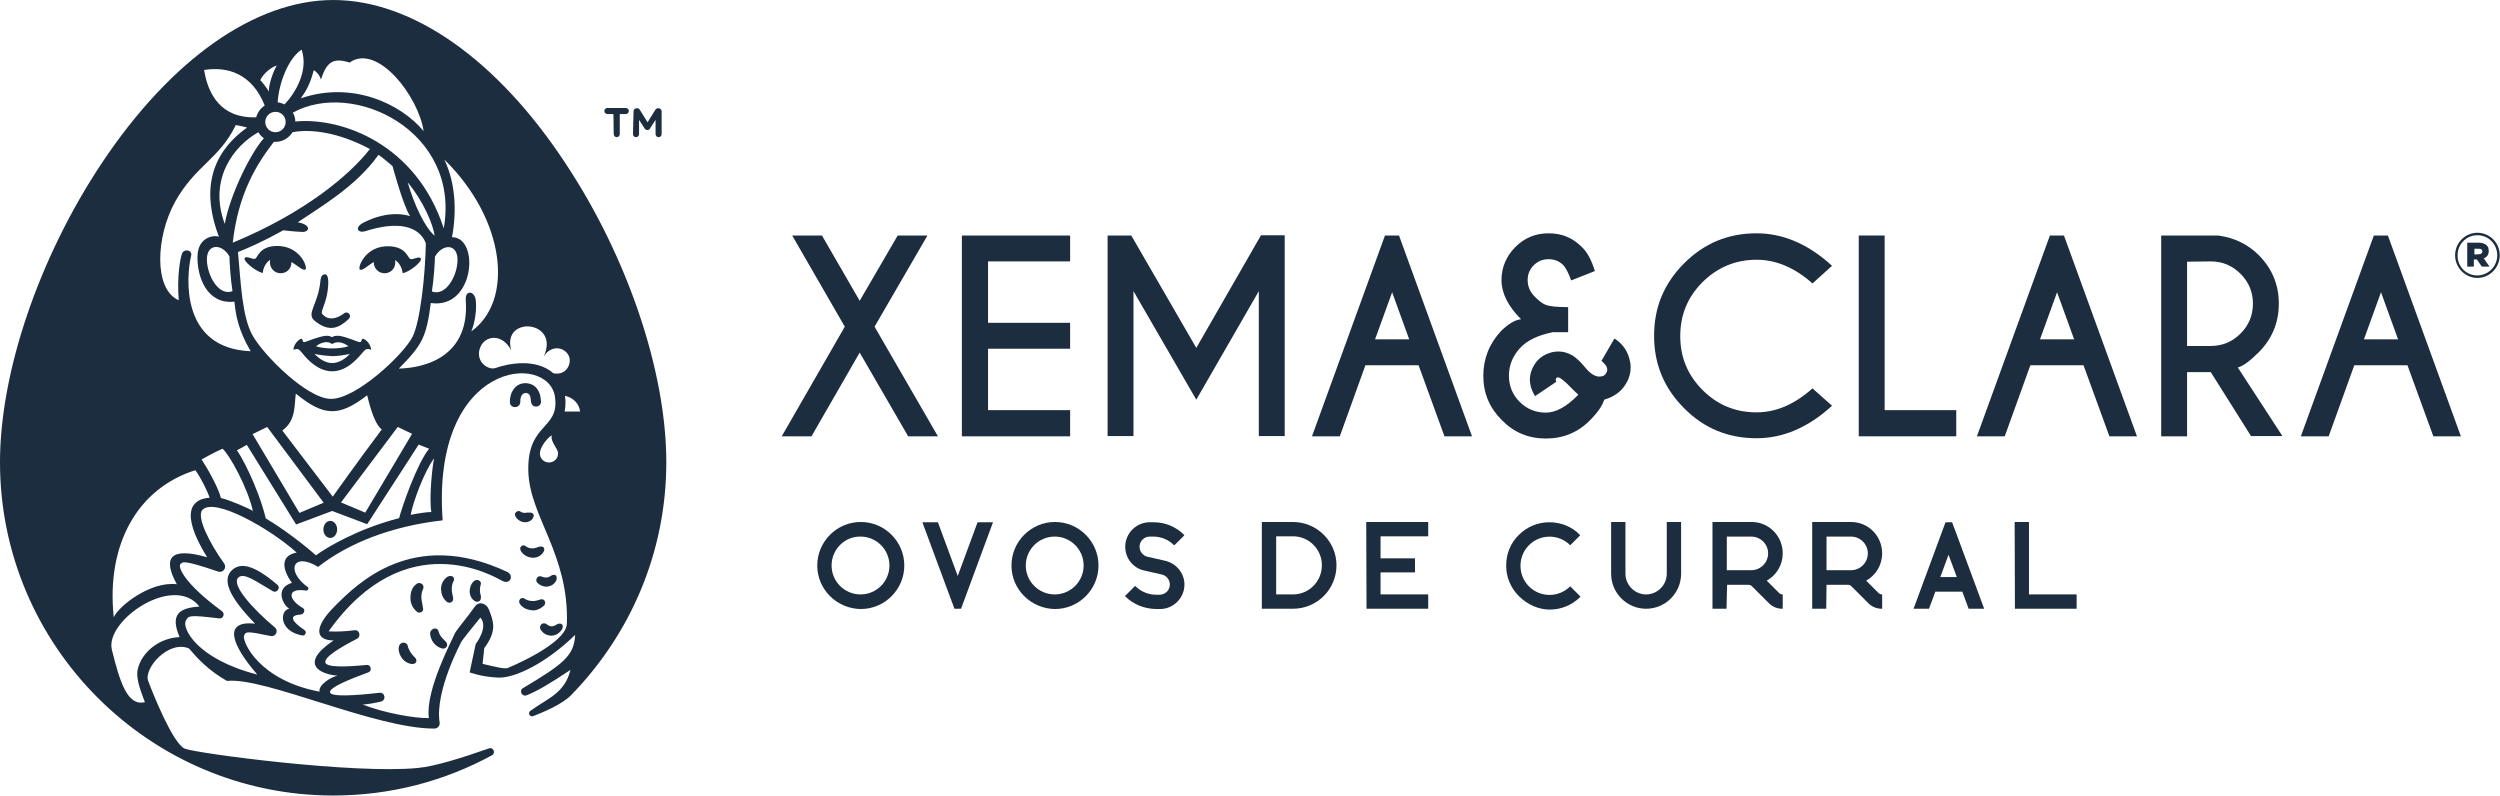
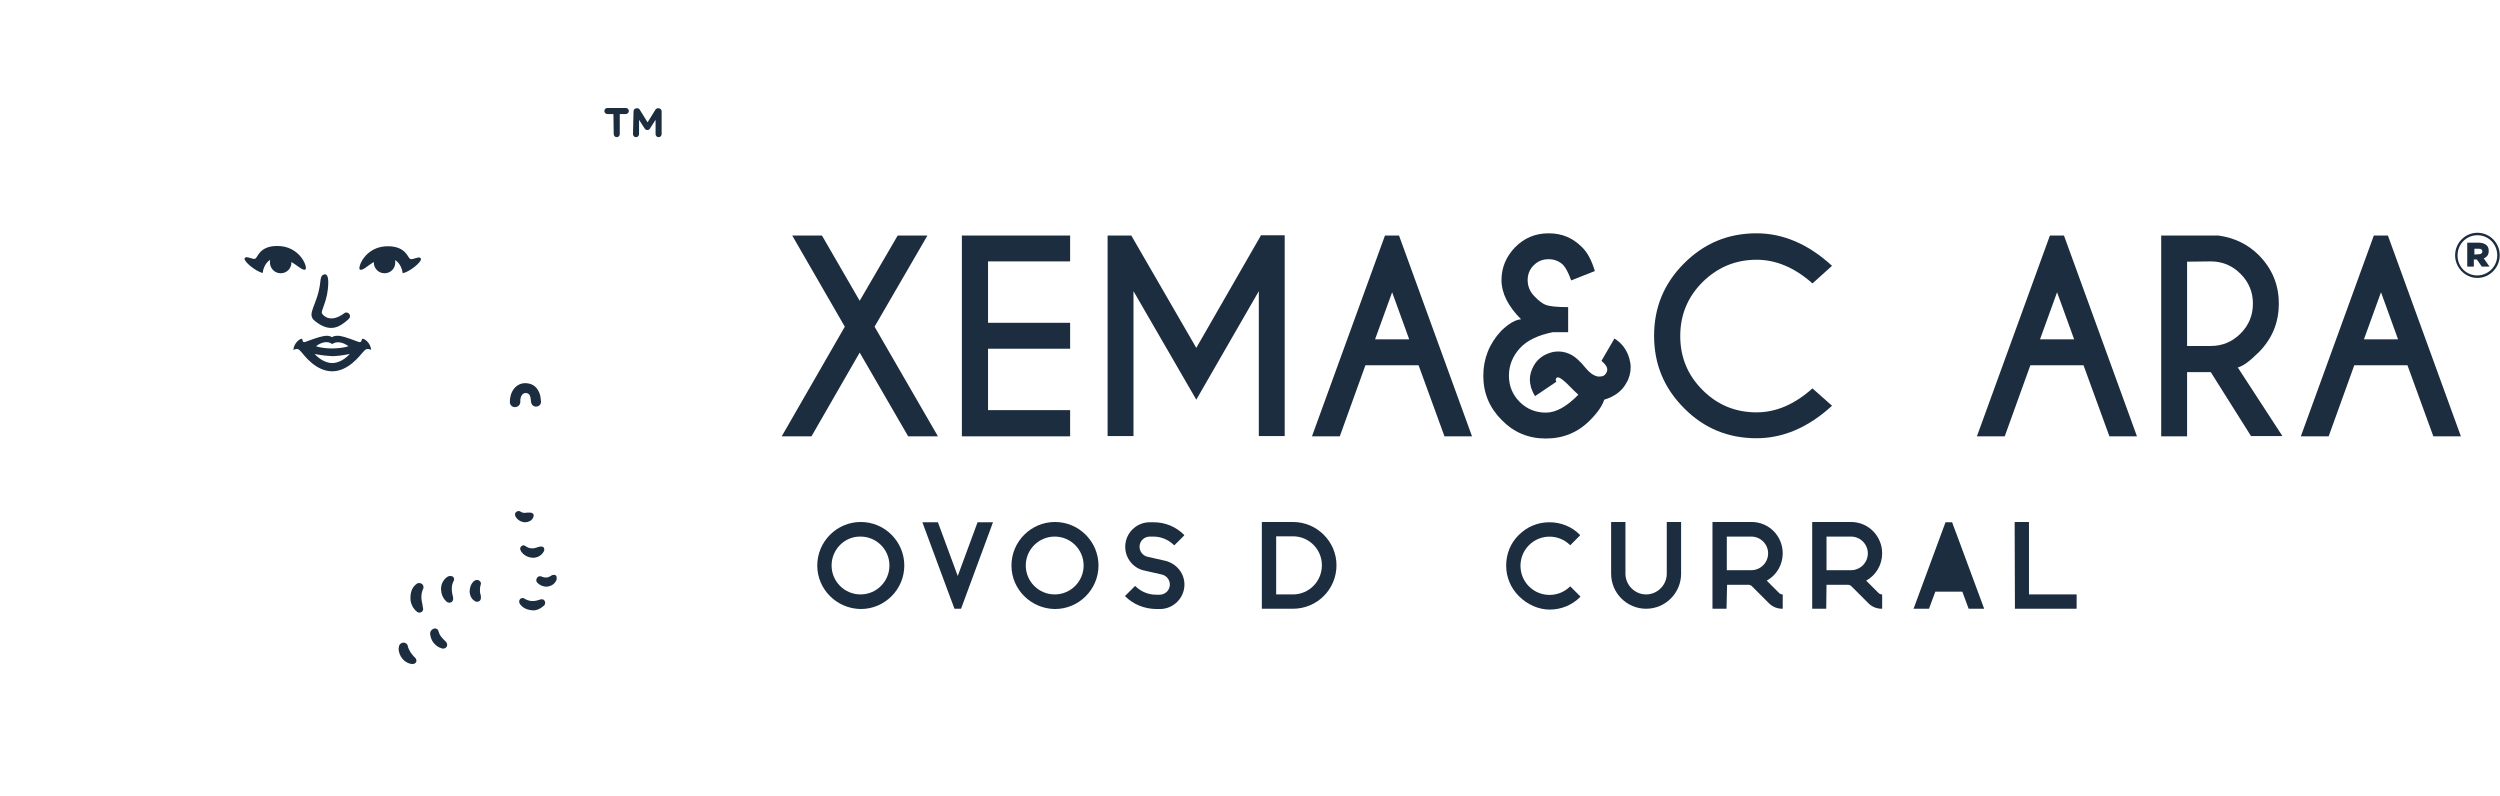
<svg xmlns="http://www.w3.org/2000/svg" viewBox="0 0 907.6 288.8">
  <g fill="#1c2d40">
    <path d="m283.8 158.4 22.9-39.8-19.1-33.1h10.8l13.7 23.7 13.8-23.7h10.8l-19.2 33.1 23 39.8h-10.8l-17.6-30.4-17.5 30.4z" />
    <path d="m388.5 85.5v9.4h-29.8v22.3h29.8v9.4h-29.8v22.3h29.8v9.5h-39.3v-72.9z" />
    <path d="m410.7 85.5 23.6 40.8 23.5-40.9h8.6v72.9h-9.4v-52.6l-22.7 39.4-22.8-39.4v52.6h-9.4v-72.8z" />
    <path d="m507.9 85.5 26.5 72.9h-10l-9.4-25.8h-19.3l-9.3 25.8h-10.1l26.5-72.9zm3.7 37.7-6.2-17.1-6.2 17.1z" />
    <path d="m591.5 130.1c.3 1.1.5 2.2.5 3.2 0 2-.5 4-1.6 5.8-1.6 2.9-4.3 4.9-8 6-.7 2.2-2.4 4.7-5.1 7.4-4.4 4.5-9.8 6.7-16.1 6.7s-11.6-2.2-16-6.7c-4.5-4.5-6.7-9.8-6.7-16.1 0-6.2 2.2-11.7 6.5-16.3 2.6-2.5 5-4 7.2-4.2-4.7-4.7-7.1-9.5-7.1-14.2 0-4.6 1.7-8.6 5-12 3.3-3.3 7.3-5 12.1-5s8.7 1.6 12.1 5c1.9 1.8 3.5 4.7 4.7 8.7l-8.6 3.4c-1-2.8-2-4.6-2.8-5.5-1.5-1.5-3.3-2.2-5.4-2.2s-3.9.7-5.4 2.2-2.2 3.3-2.2 5.4c0 2.2.8 4.1 2.3 5.7 1.6 1.7 3 2.8 4.3 3.3s4 .8 8.1.8v9.1h-5.6c-5.4 1.1-9.4 3-12 5.9s-3.9 6.2-3.9 9.9 1.3 6.9 3.9 9.5 5.8 3.9 9.5 3.9 7.6-2.2 11.8-6.5c-.8-.7-2.3-2.2-4.5-4.4-.8-.7-1.4-1.2-1.9-1.5-.4-.3-.8-.4-1.1-.4-.3 0-.5.2-.6.5-.1.1-.1.2-.1.4s.1.4.2.7l-7.7 5.2c-.6-.9-1.1-2-1.5-3.2-.2-.9-.4-1.9-.4-2.8 0-1.7.5-3.4 1.4-5 1.4-2.5 3.5-4 6.2-4.8.9-.3 1.9-.4 2.8-.4 1.7 0 3.4.5 5 1.4 1.3.8 2.9 2.2 4.6 4.3s3.3 3.2 4.8 3.4h.6c1.2 0 2-.5 2.5-1.6.1-.3.2-.6.2-.9 0-1-.7-2-2.1-3.2l4.7-8.1c2.6 1.6 4.5 4 5.4 7.2z" />
    <path d="m658 141 7.1 6.3c-8.6 7.9-17.8 11.8-27.4 11.8-10.3 0-19.1-3.6-26.3-10.9-7.3-7.3-10.9-16-10.9-26.3s3.6-19 10.9-26.3 16-10.9 26.3-10.9c9.6 0 18.8 3.9 27.4 11.8l-7.1 6.4c-6.5-5.8-13.3-8.6-20.3-8.6-7.6 0-14.1 2.7-19.6 8.1-5.4 5.4-8.1 11.9-8.1 19.6s2.7 14.2 8.1 19.6 11.9 8.1 19.6 8.1c7.1 0 13.8-2.9 20.3-8.7z" />
-     <path d="m674.8 158.4v-72.9h9.4v63.4h26v9.5z" />
    <path d="m749.3 85.5 26.5 72.9h-10l-9.4-25.8h-19.3l-9.3 25.8h-10.1l26.5-72.9zm3.7 37.7-6.2-17.1-6.2 17.1z" />
    <path d="m802.6 135.1h-8.6v23.3h-9.4v-72.9h20.7c5.9.8 10.8 3.2 14.8 7.2 4.8 4.9 7.2 10.7 7.2 17.5 0 6.9-2.4 12.7-7.2 17.6-3.3 3.3-5.9 5.2-7.7 5.6l16.2 24.9h-11.4zm-8.6-40.1v30.6h8.6c4.2 0 7.8-1.5 10.8-4.5s4.5-6.6 4.5-10.9c0-4.2-1.5-7.8-4.5-10.8s-6.6-4.5-10.8-4.5z" />
    <path d="m866.9 85.5 26.5 72.9h-10l-9.4-25.8h-19.3l-9.3 25.8h-10.1l26.5-72.9zm3.7 37.7-6.2-17.1-6.2 17.1z" />
    <path d="m891.3 92.7c0-4.5 3.6-8.2 8.1-8.2s8.1 3.7 8.1 8.1v.1c0 4.4-3.6 8.2-8.1 8.2s-8.1-3.8-8.1-8.2zm15.3 0c0-4-3.1-7.3-7.2-7.3s-7.2 3.3-7.2 7.3v.1c0 4 3.1 7.2 7.2 7.2 4.1-.1 7.2-3.4 7.2-7.3zm-10.7-4.6h4c1.3 0 2.3.4 2.9 1 .5.5.7 1.1.7 2v.1c0 1.3-.7 2.2-1.8 2.6l2.1 3h-2.8l-1.8-2.6h-1.1v2.6h-2.4v-8.7zm4 4.2c.8 0 1.3-.4 1.3-1 0-.7-.5-1-1.3-1h-1.6v2.1z" />
    <path d="m222.7 41.4h-2.2c-.6 0-1.1-.5-1.1-1.1s.5-1.1 1.1-1.1h6.7c.6 0 1.1.5 1.1 1.1s-.5 1.1-1.1 1.1h-2.2v7.3c0 .6-.5 1.1-1.1 1.1s-1.1-.5-1.1-1.1z" />
    <path d="m230 40.4c0-.6.5-1.1 1.1-1.1h.2c.5 0 .8.2 1 .6l2.8 4.5 2.8-4.5c.2-.4.6-.6 1-.6h.2c.6 0 1.1.5 1.1 1.1v8.3c0 .6-.5 1.1-1.1 1.1s-1.1-.5-1.1-1.1v-5.2l-2 3.1c-.2.4-.5.6-1 .6s-.7-.2-1-.6l-2-3.1v5.2c0 .6-.5 1.1-1.1 1.1s-1.1-.5-1.1-1.1z" />
    <path d="m188.9 185.7c-.5-.3-1-.2-1.4.1-.5.3-.6.8-.5 1.3.1.3.2.6.4.8.8 1.1 1.9 1.6 3 1.7 1.6 0 2.8-.7 3.2-1.8.4-.9 0-1.6-1-1.7-.4 0-.9 0-1.3 0-.9.2-1.7.1-2.4-.4z" />
-     <path d="m201.4 227.1c-.8.4-1.6.4-2.4-.1-.2-.1-.5-.3-.7-.5-.6-.3-1.2-.3-1.7.1s-.6 1-.5 1.6c.1.3.2.5.4.7.9 1.2 2.1 1.8 3.6 1.9 1.7-.1 3-.9 3.9-2.3.2-.2.2-.6.3-.9.1-.8-.5-1.3-1.3-1.2-.3 0-.6.2-.9.3-.2.2-.5.3-.7.4z" />
    <path d="m190.7 198.2c-.4-.3-.9-.3-1.3 0s-.7.8-.5 1.3c.1.4.3.8.6 1.1 1 1.2 2.4 1.8 3.9 1.9 1.5 0 2.8-.6 3.7-1.8.3-.4.5-.8.5-1.2 0-.7-.4-1.1-1.1-1.1-.4 0-.8.1-1.2.2-1.6.7-3.1.7-4.6-.4z" />
    <path d="m130.7 97.9c1 .4 2.7-1.4 5-2.8v.2c0 2.1 1.7 3.9 3.9 3.9s3.9-1.7 3.9-3.9c0-.3 0-.6-.1-.9 2.2 1.3 2.7 4 2.8 4.8 2.5-.5 7-4.1 6.6-5.3-.5-1.2-2.9.6-3.9.1-.9-.5-1.5-4.4-7.7-4.6-8.7-.3-11.6 8.1-10.5 8.5z" />
    <path d="m98.1 94.3c-.1.3-.1.7-.1 1 0 2.1 1.7 3.9 3.9 3.9s3.9-1.7 3.9-3.9c0-.1 0-.1 0-.2 2.3 1.4 4 3.1 5 2.8 1.2-.4-1.7-8.8-10.4-8.6-6.2.1-6.8 4.1-7.7 4.6s-3.4-1.3-3.9-.1c-.4 1.1 4.1 4.8 6.6 5.3 0-.7.5-3.4 2.7-4.8z" />
    <path d="m114.4 116.6c5.2 4.1 8.6 2.5 12.1-.7 1.5-1.4-.3-3.1-1.5-2.2-4.9 3.7-7.6 1-8.1.1s1.5-3.6 2.1-8.6-.4-5.7-1.1-5.6-1.4.3-1.6 2.6c-.9 8.7-5.4 11.7-1.9 14.4z" />
    <path d="m109.6 123c-.5-.2-2.9 1.4-3.1 4 1.4-.5 1.8-.5 2.9.8s5.3 7 11.2 7c5.9 0 10.1-5.8 11.2-7 1.1-1.3 1.6-1.3 2.9-.8-.1-2.6-2.6-4.2-3.1-4s-.1 1.6-1.5 1.1c-4.3-1.6-6.3-2.3-7.8-2.2-.9 0-1.4.3-1.8.5-.3-.2-.9-.5-1.8-.5-1.5 0-3.5.6-7.8 2.2-1.3.5-.9-.9-1.3-1.1zm11 1.9c1.7-1.2 4.1-.6 5.9.8-1.7.6-4.3.8-5.9.8-1.7 0-4.2-.2-5.9-.8 1.8-1.4 4.2-2.1 5.9-.8zm0 4.4c1.3 0 3.5-.2 6.4-.8-2.7 2.9-5.2 3.3-6.4 3.3-1.1 0-3.7-.4-6.4-3.3 2.9.6 5.1.7 6.4.8z" />
-     <ellipse cx="119.9" cy="192.2" rx="2.5" ry="3.1" />
    <path d="m196 209.2c-.6 0-1 .4-1.2.9-.2.6-.1 1.1.3 1.5.9.9 2 1.3 3.2 1.4 1.6-.1 2.9-.8 3.6-2.2.2-.3.2-.7.2-1.1 0-.7-.5-1.1-1.1-1-.4 0-.8.2-1.1.4-1 .7-2 .7-3.1.3-.2-.2-.5-.2-.8-.2z" />
    <path d="m162.9 209.2c-.4.1-.7.4-1 .6-1.2 1.1-1.8 2.5-1.8 4.1.1.5.1 1 .2 1.5.3 1.2.9 2.2 1.8 3 .5.5 1.3.5 1.8.2s.7-.9.6-1.6c0-.3-.1-.6-.2-.9-.4-1.8-.5-3.5.4-5.2.3-.5.2-1-.2-1.5-.5-.3-1.1-.4-1.6-.2z" />
    <path d="m152.5 211.7c-.5-.1-.9 0-1.3.3s-.8.7-1.1 1.1c-.8 1.1-1.1 2.4-1.1 4.2 0 1.1.4 2.6 1.4 3.8.3.4.6.7 1 1 .5.4 1 .4 1.6.1.5-.3.7-.8.6-1.4-.1-.4-.2-.8-.2-1.2-.5-2-.7-4 .3-6 .2-1-.3-1.7-1.2-1.9z" />
    <path d="m161.2 232.3c-.9-.9-1.7-1.8-2-3.1-.2-1-1.3-1.3-2.1-.8s-1.1 1.2-.9 2.1c.3 1.9 1.3 3.4 3 4.4.5.3 1.1.4 1.6.6.6-.1 1.1-.2 1.4-.8s.1-1.1-.2-1.6c-.3-.3-.6-.6-.8-.8z" />
    <path d="m150.4 238.5c-1.1-1.2-2-2.4-2.4-4.1-.1-.7-.9-1.1-1.5-1.1-.7 0-1.3.4-1.6 1.1-.1.4-.1.7-.2 1.1.1 2.6 1.9 5 4.4 5.5.4.1.8.1 1.1 0 .9-.2 1.2-1 .8-1.8-.1-.3-.4-.5-.6-.7z" />
-     <path d="m151.7 278.8c-23.2 2.3-80.3-5.3-84.6-7s-11.8-20.5-13.3-24.6c-1.7-4.5 7.3-14.9 14.8-11.8 3 3.5 6.9 7.9 13.8 11.8 13.7-1.5 53.9 17.4 75.3 17.3 1.2 0 2.1-1.1 1.9-2.2-1.8-11.5 8-29.5 8-29.5s.3-.6 6.8-8.6c3.1 3.5-1.7 9.6-1.7 9.6l-2.2 10.3s4.5 1.7 10.5 1.9 17.3-5.3 27.8-15.5c-.4 7.6-4.2 10.5-18.9 19.3-1.6.9-.4 3.3 1.3 2.6 3.8-1.5 8.1-4 15.9-9.2-2.1 8.6-8.5 10.4-14.6 14.9-1 .8-.1 2.3 1 1.9 3.7-1.4 10.7-4.4 13.8-7.6 21.4-21.9 34.6-51.7 34.6-84.6 0-32.8-14-74.4-36.6-108.5-24.8-37.7-55.6-59.3-84.3-59.3-28.4 0-59 21.6-84.1 59.3-22.8 34.3-36.9 75.9-36.9 108.5 0 66.7 54.3 121 121 121 20.9 0 40.5-5.3 57.6-14.6 1.5-.8.5-3.1-1.1-2.5-9.7 3.4-19.5 6.5-25.8 7.1zm54.1-52.4c-.2 7.5-21.7 16.2-21.7 16.2s0 0-1.2 0-7.7-1.6-7.7-1.6l.6-5.7c4.7-6.3 3.4-9.7 1.7-14-.9-2.3-3.6-3.2-5.1-1.1-3.1 4.4-6.9 8.7-7.4 10-.7 1.9-10.7 20.4-9.3 30.5-5.1.1-16-1.8-24-4.9 2.2-.2 4.5-.6 6.6-1.1 2-.5 1.5-3.4-.5-3.2-8.7 1-17.8 1.6-18-.2-.2-1.7 6.8-4.6 13.9-7.2 1.5-.5 1-2.9-.6-2.7-7.3.7-14.5 1-15-.9-.4-2 5.5-5.5 11.5-8.6 1.6-.8.9-3.4-.9-3.1-3.1.4-6.4.6-9.4.4 28-39.3 60.2-19.8 63.1-18.3s4.3-2.1 1.7-3.3c-34.2-16-54.3 4.2-62.5 12.4s-6.8 12.5-.5 12.5c-13.2 8.9-4.2 12.4 1.5 12.8-1.9.2-7.1 3.2-6.6 5.8-21.9-4.1-28.1-18.1-27.4-20.3.6-1.8 1.6-1.5 9.7.1 1.8.4 2.9-1.9 1.5-3.1-8.2-6.9-15.7-15.3-13.4-18 2-2.3 6.8 1.5 12.6 4.8 1.5.9 3-1.2 1.7-2.3-9-7.7-13.6-8-16.5-5.3-3.5 3.3-1.5 9.3 8.4 19.4-11.8-1.2-8.6 7.6.8 18.5-22.4-5.8-27.2-17-26-19.4 1-2.1 1.2-2.3 12.2-1 1.4.2 2.2-1.7 1-2.6-14.4-10.6-16-16.3-15.1-17.1s.7-1.7 13.7 2.7c1.8.6 3.2-1.4 2.2-2.9-5.4-7.5-10.2-17.1-7.9-19.5 4.4-4.7 24.8 7 34.2 15.5-8.2 1.6-2.8 9.6-1.7 11-6.2 1.8-3.5 7.8-1 9.4-3.4.5-3.9 8.1 4.7 9.7 1.2.2 1.8-1.3.8-2-4-2.7-6.3-5.3-1.3-5.6 1.2-.1 1.8-1.8.7-2.4-5.4-3.1-5.8-7.4 1.2-6.3.6.1 1.2-.8.7-1.2-8.2-5.9-5.5-13 3.7-7.4 11.1-8.7 26.7-14.8 45.2-16.9-4.2-58.2 38.6-61.2 40.8-44.7 1.6 11.9-10.1 9.2-9.7 26.8.4 16.5 14.8 30.1 14 55.4zm-124.2-145.1c-6.1-16.3 3.4-28.4 12.2-33.3.5.9 1.2 1.6 2 2.2-4.6 5-12.3 20.4-14.2 31.1zm2.8 24.4c-4.9 1.9-9.1-5.4-9.3-11.3-.1-6.1 5.5-6.1 8.2-1.3 0 1.8.4 8.2 1.1 12.6zm15-54.2h.6c2.6 0 4.9-1.4 6.2-3.5 6.7-1.3 16.9.1 28.1 6.1-7.5 9.6-23.9 23.3-49.8 34 2-17.9 8.7-28.5 14.9-36.6zm-3.1-7.2c0-2 1.6-3.7 3.7-3.7s3.7 1.6 3.7 3.7-1.7 3.7-3.7 3.7-3.7-1.6-3.7-3.7zm61.6 48.9c2.7-4.8 8.3-4.9 8.2 1.3-.1 5.9-4.4 13.2-9.3 11.3.7-4.5 1.1-10.9 1.1-12.6zm-9.9-27c5.6 6.7 9.2 15.1 9.8 19.4-3.6-3.1-7.4-11.2-9.8-19.4zm13.1 16.7c-9.9-30.5-36.9-40.4-53.9-38.8 0-1.2-.3-2.2-.9-3.2 22-12.2 61 6.7 54.8 42zm-58.3.7s4.2.5 6.9.6 3.5-2.6-1.6-3.5c7.9-5.4 21.1-12.9 29.3-24.5.8.4 5.1 4.1 5.1 4.1s3.9 14.5 6.4 18.2c-.5-.2-7.3-2.6-16.9 2.3-3.5 1.8-2.1 4 .7 3.1 11.9-3.8 19.5-1.8 21.9 4.4-.2 11.3-2 28.6-4.9 34.1-3.3 6.4-20.5 22.6-29.7 22.4-8.7-.2-24.3-15.9-28.3-23-3.9-6.9-4.3-19.7-5.3-30.3 8.6-3.4 16.4-7.9 16.4-7.9zm-.3 72.7c5.1-3.7 4.3-9.5 4.9-13.4 10.1 8.2 15.5 8.6 25.9.6 1.5 6.4 3.3 11 5.3 12.4-8.2 10.9-17.8 24.4-17.8 24.4zm15 26.2-8.8 3.7-17-28.6 5.3-2.6zm26.9-27.5 5.2 2.5-17 28.6-8.8-3.7zm-36.9 35.4 13.1-4.9 12.7 4.8 18.7-28.9 3.8 1.5c-4.3 5.1-9.9 21.2-10.9 25.2-15.1 3.9-26.2 10.6-30.2 13.5-7.7-6.8-15.8-12-18.2-13.4-3-12.1-9.4-23.5-10.5-24.7l3.6-2zm49.1-4.5c-1-.1-4.5.4-7.5 1 .8-4.6 5-15.9 8.5-20.5-.6 2.5-1.9 14.3-1 19.5zm-64.8-.4c-1.1-.8-8.7-4.1-11.6-4.7-.8-3.4-4.4-10-7-14 .6-.3 4.3-2.5 7.6-3.9 2.5 2.1 9.2 14.3 11 22.6zm110.8-20.9c0 1.9-1.5 3.3-3.3 3.3-1.9 0-3.3-1.5-3.3-3.3s1.9-4.9 4.3-6.6c-.5 2.6 2.3 4.7 2.3 6.6zm8-15.2h-5.6c.2-1.1.3-2.1.3-3.3 0-.8-.1-1.6-.2-2.4 3 .6 5.2 2.9 5.5 5.7zm-25-22.2c-3.6-12.8 17.9-11 11.8 2.2 2.6-4.2 7.5-3.6 9.1-.2 1.2 2.5-.7 7.3-5.6 6.3-6.3-5.5-16.2-3.6-21-1.9-2.6.9-7.3-2.2-5.7-7.1s8.2-5.6 11.4.7zm-14.5-6.9c1.5-3.6 2-8.3 1.6-11.5-.5-3.3-3.9-3.6-3.6.2 1.6 22.9-18.8 24.7-24.3 24.8 8.5-8.6 10-11.4 11.6-23.8 15.9 2.4 17.9-23.9 7.7-23.9 1.8-9.6 1.2-19.9-2.8-28.2 22.5 22.1 25.2 51.4 9.8 62.4zm-54.6-91.4c2.1-6.4 4.4-8.1 10.4-6.2 10.1-7.1 25 12.2 26.9 24.9-8.3-10-26-18.3-44.6-11.9 1.7-2.4 3.3-4.8 4.7-10.2.8.3 2.3 1.9 2.6 3.4zm-7-10.9c2.6 7.7-2.3 15.8-6.2 19.9-.8-.4-1.6-.6-2.5-.8.5-7.2 3.9-15.9 8.7-19.1zm-9 5.8c-1 1.4-3 6.7-2.9 9.4-.7-1.2-2.2-3.2-3.1-4.1 1-2.4 4.2-4.9 6-5.3zm-4.4 14.5c-1.5 1-2.6 2.5-3.1 4.3-12.9.4-17.5-8.5-18.9-17.2 8.7-1.4 17.5 1.5 22 12.9zm-32.5 34.9c7.3-13.1 16-15.4 22-27.8 0 0 2.4.4 4.1.9-14.1 10.1-16.2 24-10.2 39.7-.9-.7-7.6-.6-7.8 7s3.5 17.6 13.4 16.5c.5 4.8 1.3 10.1 5.9 18-25.6-1-23.4-27.1-21.6-34.7.5-2.1-2.6-2.6-3.3-.8s-1.9 8.8-1.2 17c-9.2-4-8.3-23.2-1.3-35.8zm7.3 97.5c1.8 2.3 4.5 7.7 5.2 10-6.4.4-11.1 5.1-.9 21.6-13.6-3.9-16.2.3-11 9.8-9.6-1.2-21.2 8-22.9 12-2.8-26.6 8.7-46.8 29.6-53.4zm-30.3 65.1c-2.5-10.5 22.4-27.7 31.8-15.6-7.7.5-10.6 3.1-7.2 11.1-6.9.2-13.7 5.1-15.2 11.7-.8 3.7 1.5 8.8 2.6 11.9-6.3 1.6-9.1-7.3-12-19.1z" />
    <path d="m197.7 219.6c.3-.5.3-1 0-1.5s-.8-.6-1.4-.5c-.3.1-.7.2-1 .3-1.6.5-3.1.4-4.6-.4-.2-.1-.4-.2-.5-.3-.8-.3-1.6.2-1.7 1-.1.6.2 1 .5 1.4 1.1 1.3 2.6 1.9 4.7 2 1 0 2.4-.5 3.5-1.5.2-.1.4-.3.5-.5z" />
    <path d="m188.9 146c0-.3 0-.6 0-.9.1-.6.2-1.2.6-1.7.4-.6 1-.8 1.7-.7.6.1 1 .5 1.2 1 .1.2.1.4.2.7.1.5.1 1 .2 1.6.2 1.1 1 1.7 2 1.6s1.7-.9 1.6-1.9c-.1-1.1-.2-2.3-.7-3.3-.9-2.1-2.5-3.2-4.9-3.3-1.6 0-3 .6-4.1 1.9-1.2 1.5-1.6 3.2-1.6 5 0 1 .8 1.8 1.8 1.8 1.1 0 1.9-.7 2-1.8z" />
    <path d="m174.5 212.3c.3-.7-.1-1.4-.9-1.7-.7-.2-1.2.1-1.7.5-.9.9-1.3 2-1.4 3.5 0 .2 0 .6.1 1 .2 1 .7 1.9 1.6 2.5.5.4 1.1.5 1.7.2s.7-.9.7-1.5c0-.5-.1-1-.3-1.5-.1-1-.1-2 .2-3z" />
    <path d="m296.7 205.3c0-8.7 7.1-15.8 15.8-15.8s15.8 7.1 15.8 15.8-7.1 15.8-15.8 15.8c-8.7-.1-15.8-7.1-15.8-15.8zm5.2 0c0 5.8 4.7 10.5 10.5 10.5s10.5-4.7 10.5-10.5-4.7-10.5-10.5-10.5c-5.8-.1-10.5 4.7-10.5 10.5z" />
    <path d="m360.5 189.6-11.6 31.4s0 0-.1 0h-2.2-.1l-.5-1.4-1.1-2.9-10-27s0 0 0-.1h.1 5.4.1l7.2 19.5 7.2-19.5h.1 5.5c-.1-.1-.1-.1 0 0z" />
    <path d="m367.2 205.3c0-8.7 7.1-15.8 15.8-15.8s15.8 7.1 15.8 15.8-7.1 15.8-15.8 15.8c-8.7-.1-15.8-7.1-15.8-15.8zm5.2 0c0 5.8 4.7 10.5 10.5 10.5s10.5-4.7 10.5-10.5-4.7-10.5-10.5-10.5-10.5 4.7-10.5 10.5z" />
    <path d="m408.4 216.4c0-.1 0-.1 0 0l2.8-2.8.8-.8h.1s0 0 .1 0c2 2 4.7 3.1 7.5 3.1h1.3c2 0 3.7-1.6 3.7-3.7 0-1.7-1.2-3.2-2.8-3.6l-6.6-1.5c-4-.9-6.8-4.5-6.8-8.6 0-4.9 4-8.9 8.9-8.9h1.3.1c4.2 0 8.1 1.6 11.1 4.6v.1s0 0 0 .1l-3 3-.5.5s0 0-.1 0c0 0 0 0-.1 0-2-2-4.7-3.1-7.5-3.1h-1.3c-2 0-3.7 1.6-3.7 3.7 0 1.7 1.2 3.2 2.8 3.6l6.6 1.5c4 1 6.9 4.5 6.9 8.6 0 4.9-4 8.9-8.9 8.9h-1.3s0 0-.1 0c-4.4-.1-8.3-1.7-11.3-4.7z" />
    <path d="m469.4 221h-11.2s-.1 0-.1-.1v-31.3s0-.1.1-.1h11.2c8.7 0 15.8 7.1 15.8 15.7 0 8.8-7.1 15.8-15.8 15.8zm-6.1-5.2h6.1c5.8 0 10.5-4.7 10.5-10.6 0-5.8-4.7-10.5-10.5-10.5h-6.1z" />
-     <path d="m496.1 221c-.1 0-.1 0 0 0l-.1-31.4s0-.1.1-.1h22.3s.1 0 .1.1v5s0 .1-.1.1h-17.2v8h12.4s.1 0 .1.1v2 .9 2s0 .1-.1.1h-12.4v8h17.2s.1 0 .1.1v5s0 .1-.1.1z" />
    <path d="m551.4 216.4c-3-3-4.6-6.9-4.6-11.1s1.6-8.2 4.6-11.1c3-3 6.9-4.6 11.1-4.6 4.2 0 8.2 1.6 11.1 4.6v.1s0 0 0 .1l-.9.9-2.6 2.6h-.1c-4.1-4.1-10.8-4.1-14.9 0-2.1 2.1-3.1 4.8-3.1 7.5s1 5.4 3.1 7.5c4.1 4.1 10.8 4.1 14.9 0h.1l3.6 3.6v.1s0 0 0 .1c-3.1 3.1-7.1 4.6-11.1 4.6s-8.1-1.8-11.2-4.9z" />
    <path d="m584.9 208.3v-18.7s0-.1.1-.1h5s.1 0 .1.1v18.7c0 4.1 3.4 7.5 7.5 7.5s7.5-3.4 7.5-7.5v-18.7s0-.1.1-.1h5s.1 0 .1.1v18.7c0 7-5.7 12.7-12.7 12.7s-12.7-5.7-12.7-12.7z" />
    <path d="m626.8 221h-5s-.1 0-.1-.1v-31.3s0-.1.1-.1h14.1c6.3 0 11.3 5.1 11.3 11.4 0 4.1-2.2 7.9-5.8 9.9l4.5 4.5c.3.3.8.5 1.2.5.1 0 .1 0 .1.1v5s0 .1-.1.1c-1.9 0-3.6-.7-4.9-2l-6.2-6.2c-.3-.3-.8-.5-1.2-.5h-7.8zm.1-14h8.9c3.4 0 6.1-2.8 6.1-6.1 0-3.4-2.8-6.1-6.1-6.1h-8.9z" />
    <path d="m663 221h-5s-.1 0-.1-.1v-31.3s0-.1.1-.1h14c6.3 0 11.3 5.1 11.3 11.4 0 4.1-2.2 7.9-5.8 9.9l4.5 4.5c.3.3.8.5 1.2.5 0 0 .1 0 .1.1v5s0 .1-.1.1c-1.9 0-3.6-.7-4.9-2l-6.2-6.2c-.3-.3-.8-.5-1.2-.5h-7.8l-.1 8.7c.1 0 .1 0 0 0zm.1-14h8.9c3.4 0 6.1-2.8 6.1-6.1 0-3.4-2.8-6.1-6.1-6.1h-8.9z" />
-     <path d="m694.7 221c-.1 0-.1-.1 0 0l11.6-31.4h.1 2.2.1l.5 1.4 1.1 2.9 10 27v.1s0 0-.1 0h-5.4-.1l-2.3-6.2h-9.8l-2.3 6.2s0 0-.1 0zm9.7-11.5h6l-3-8.1z" />
+     <path d="m694.7 221c-.1 0-.1-.1 0 0l11.6-31.4h.1 2.2.1l.5 1.4 1.1 2.9 10 27v.1s0 0-.1 0h-5.4-.1l-2.3-6.2h-9.8l-2.3 6.2s0 0-.1 0zm9.7-11.5l-3-8.1z" />
    <path d="m731.5 221c-.1 0-.1 0 0 0l-.1-31.4s0-.1.1-.1h5s.1 0 .1.1v26.2h17.2s.1 0 .1.1v5s0 .1-.1.1z" />
  </g>
</svg>